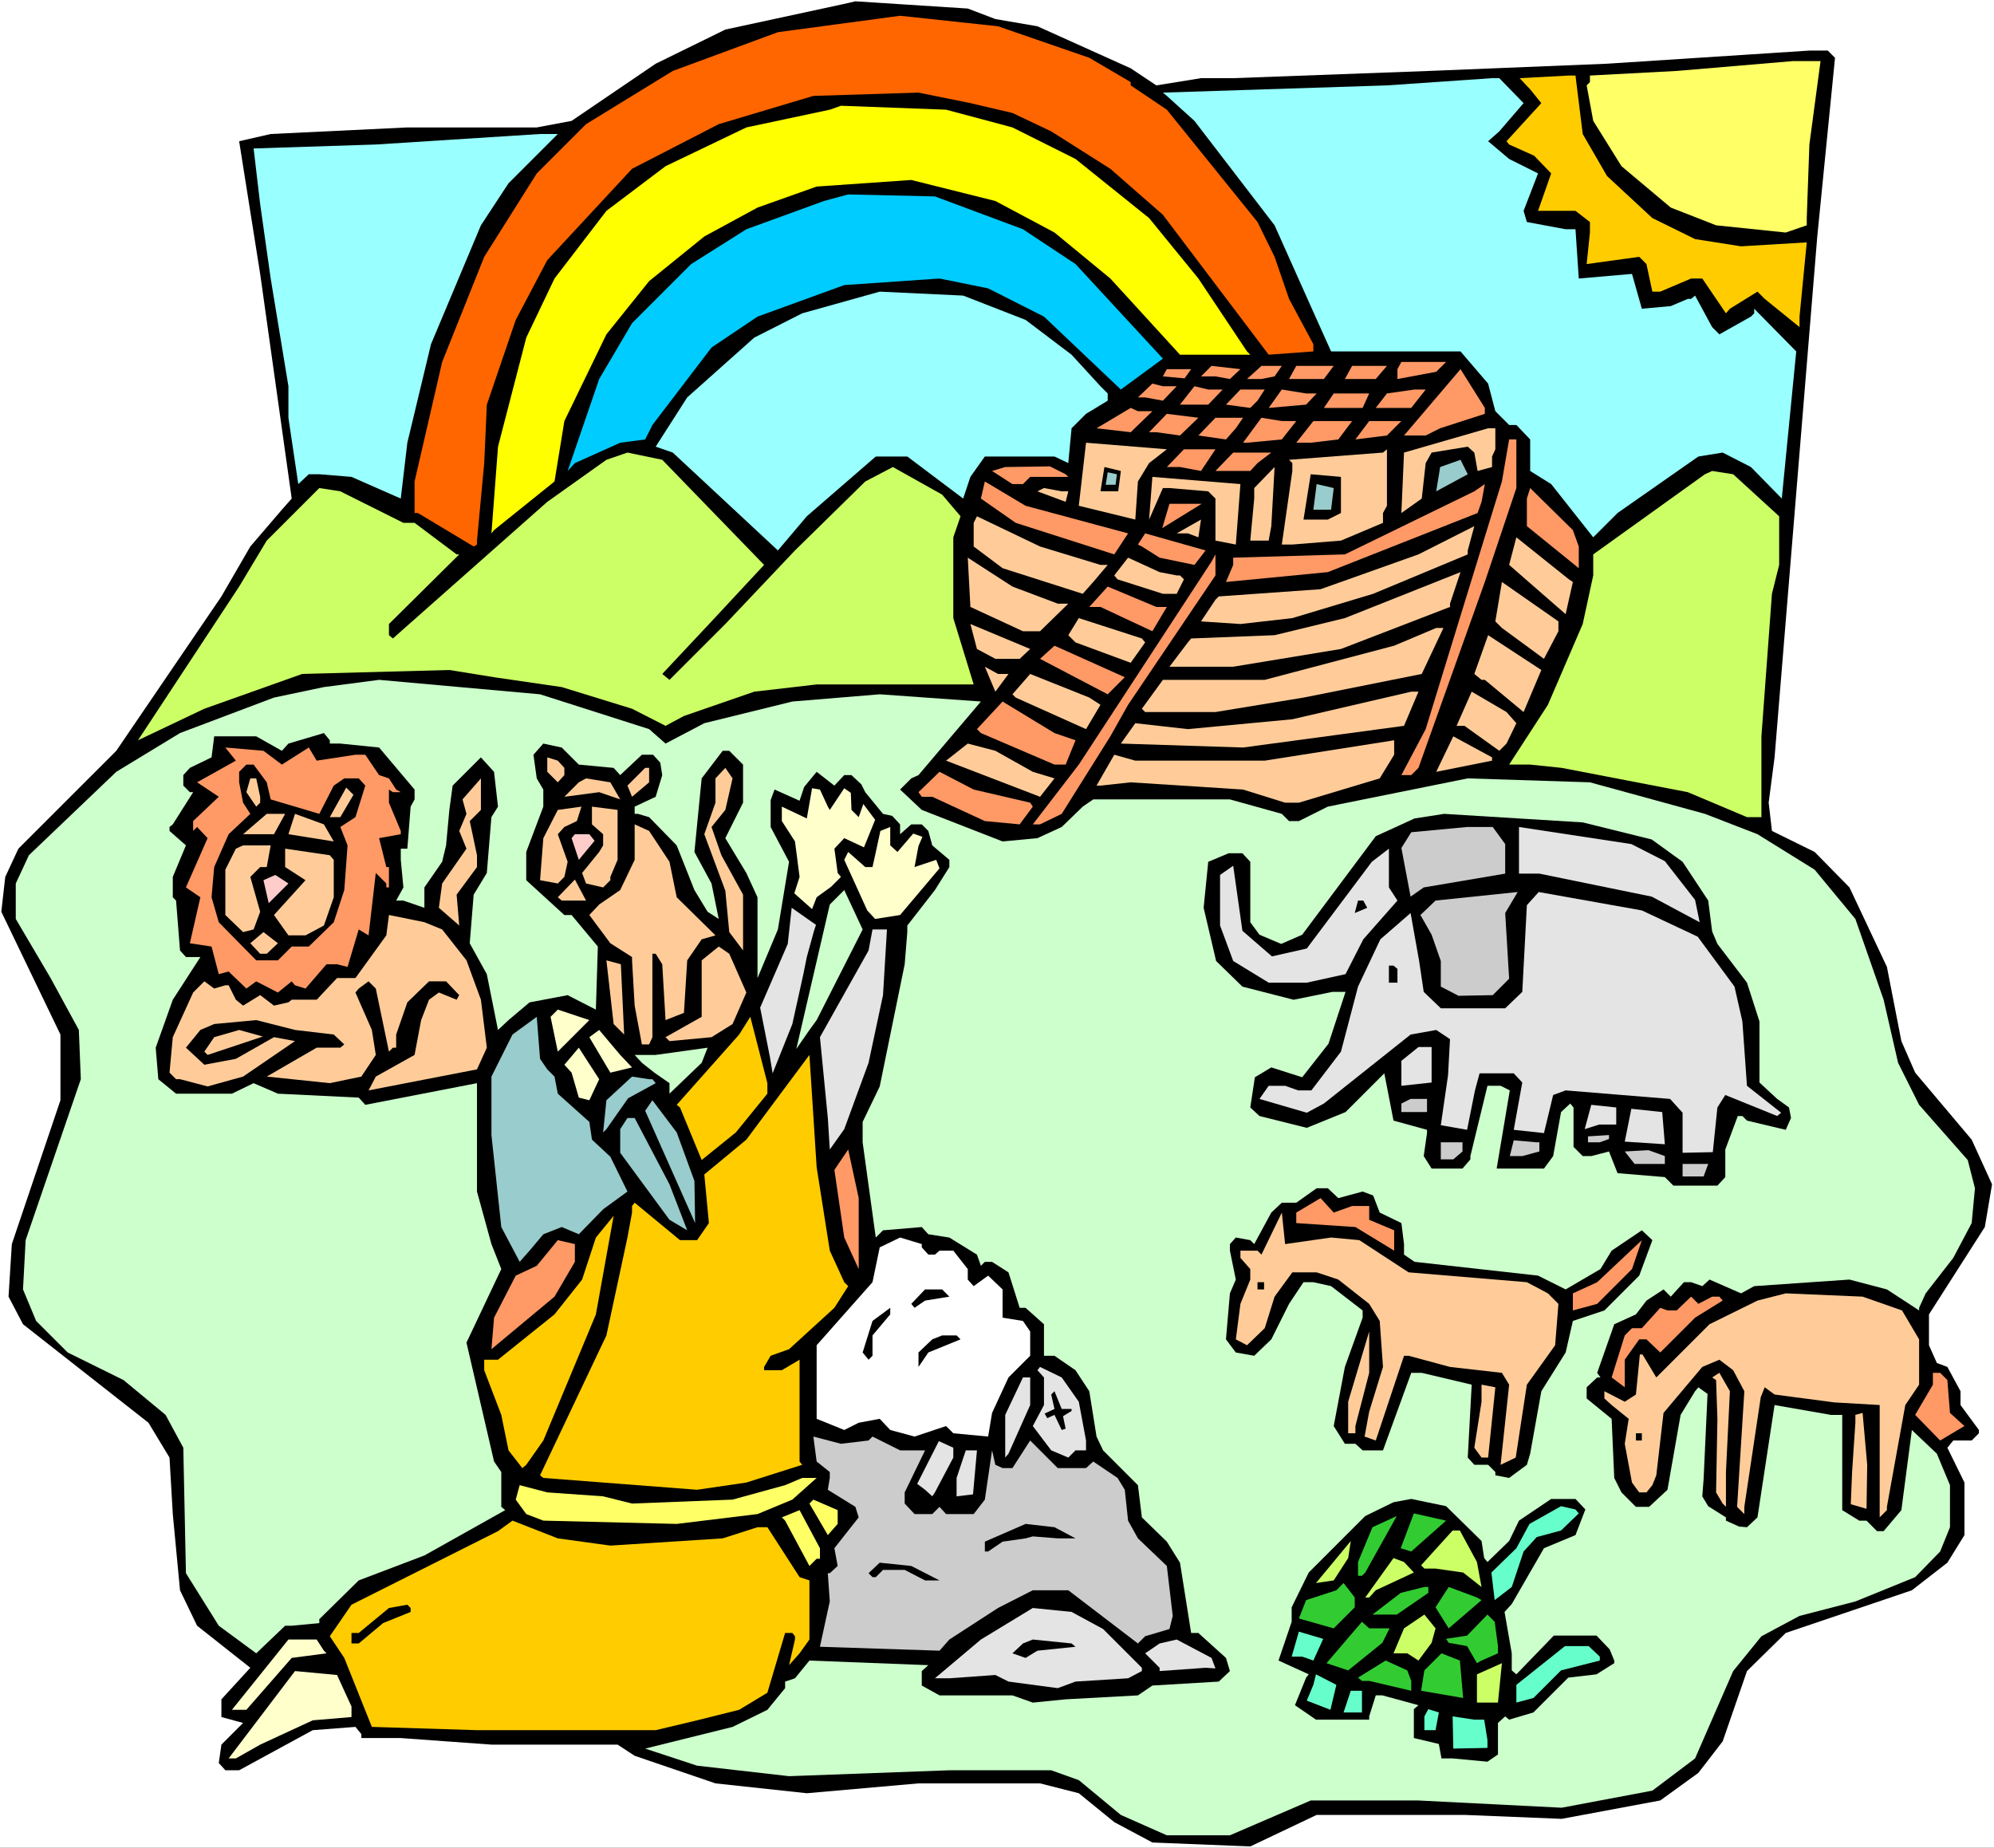
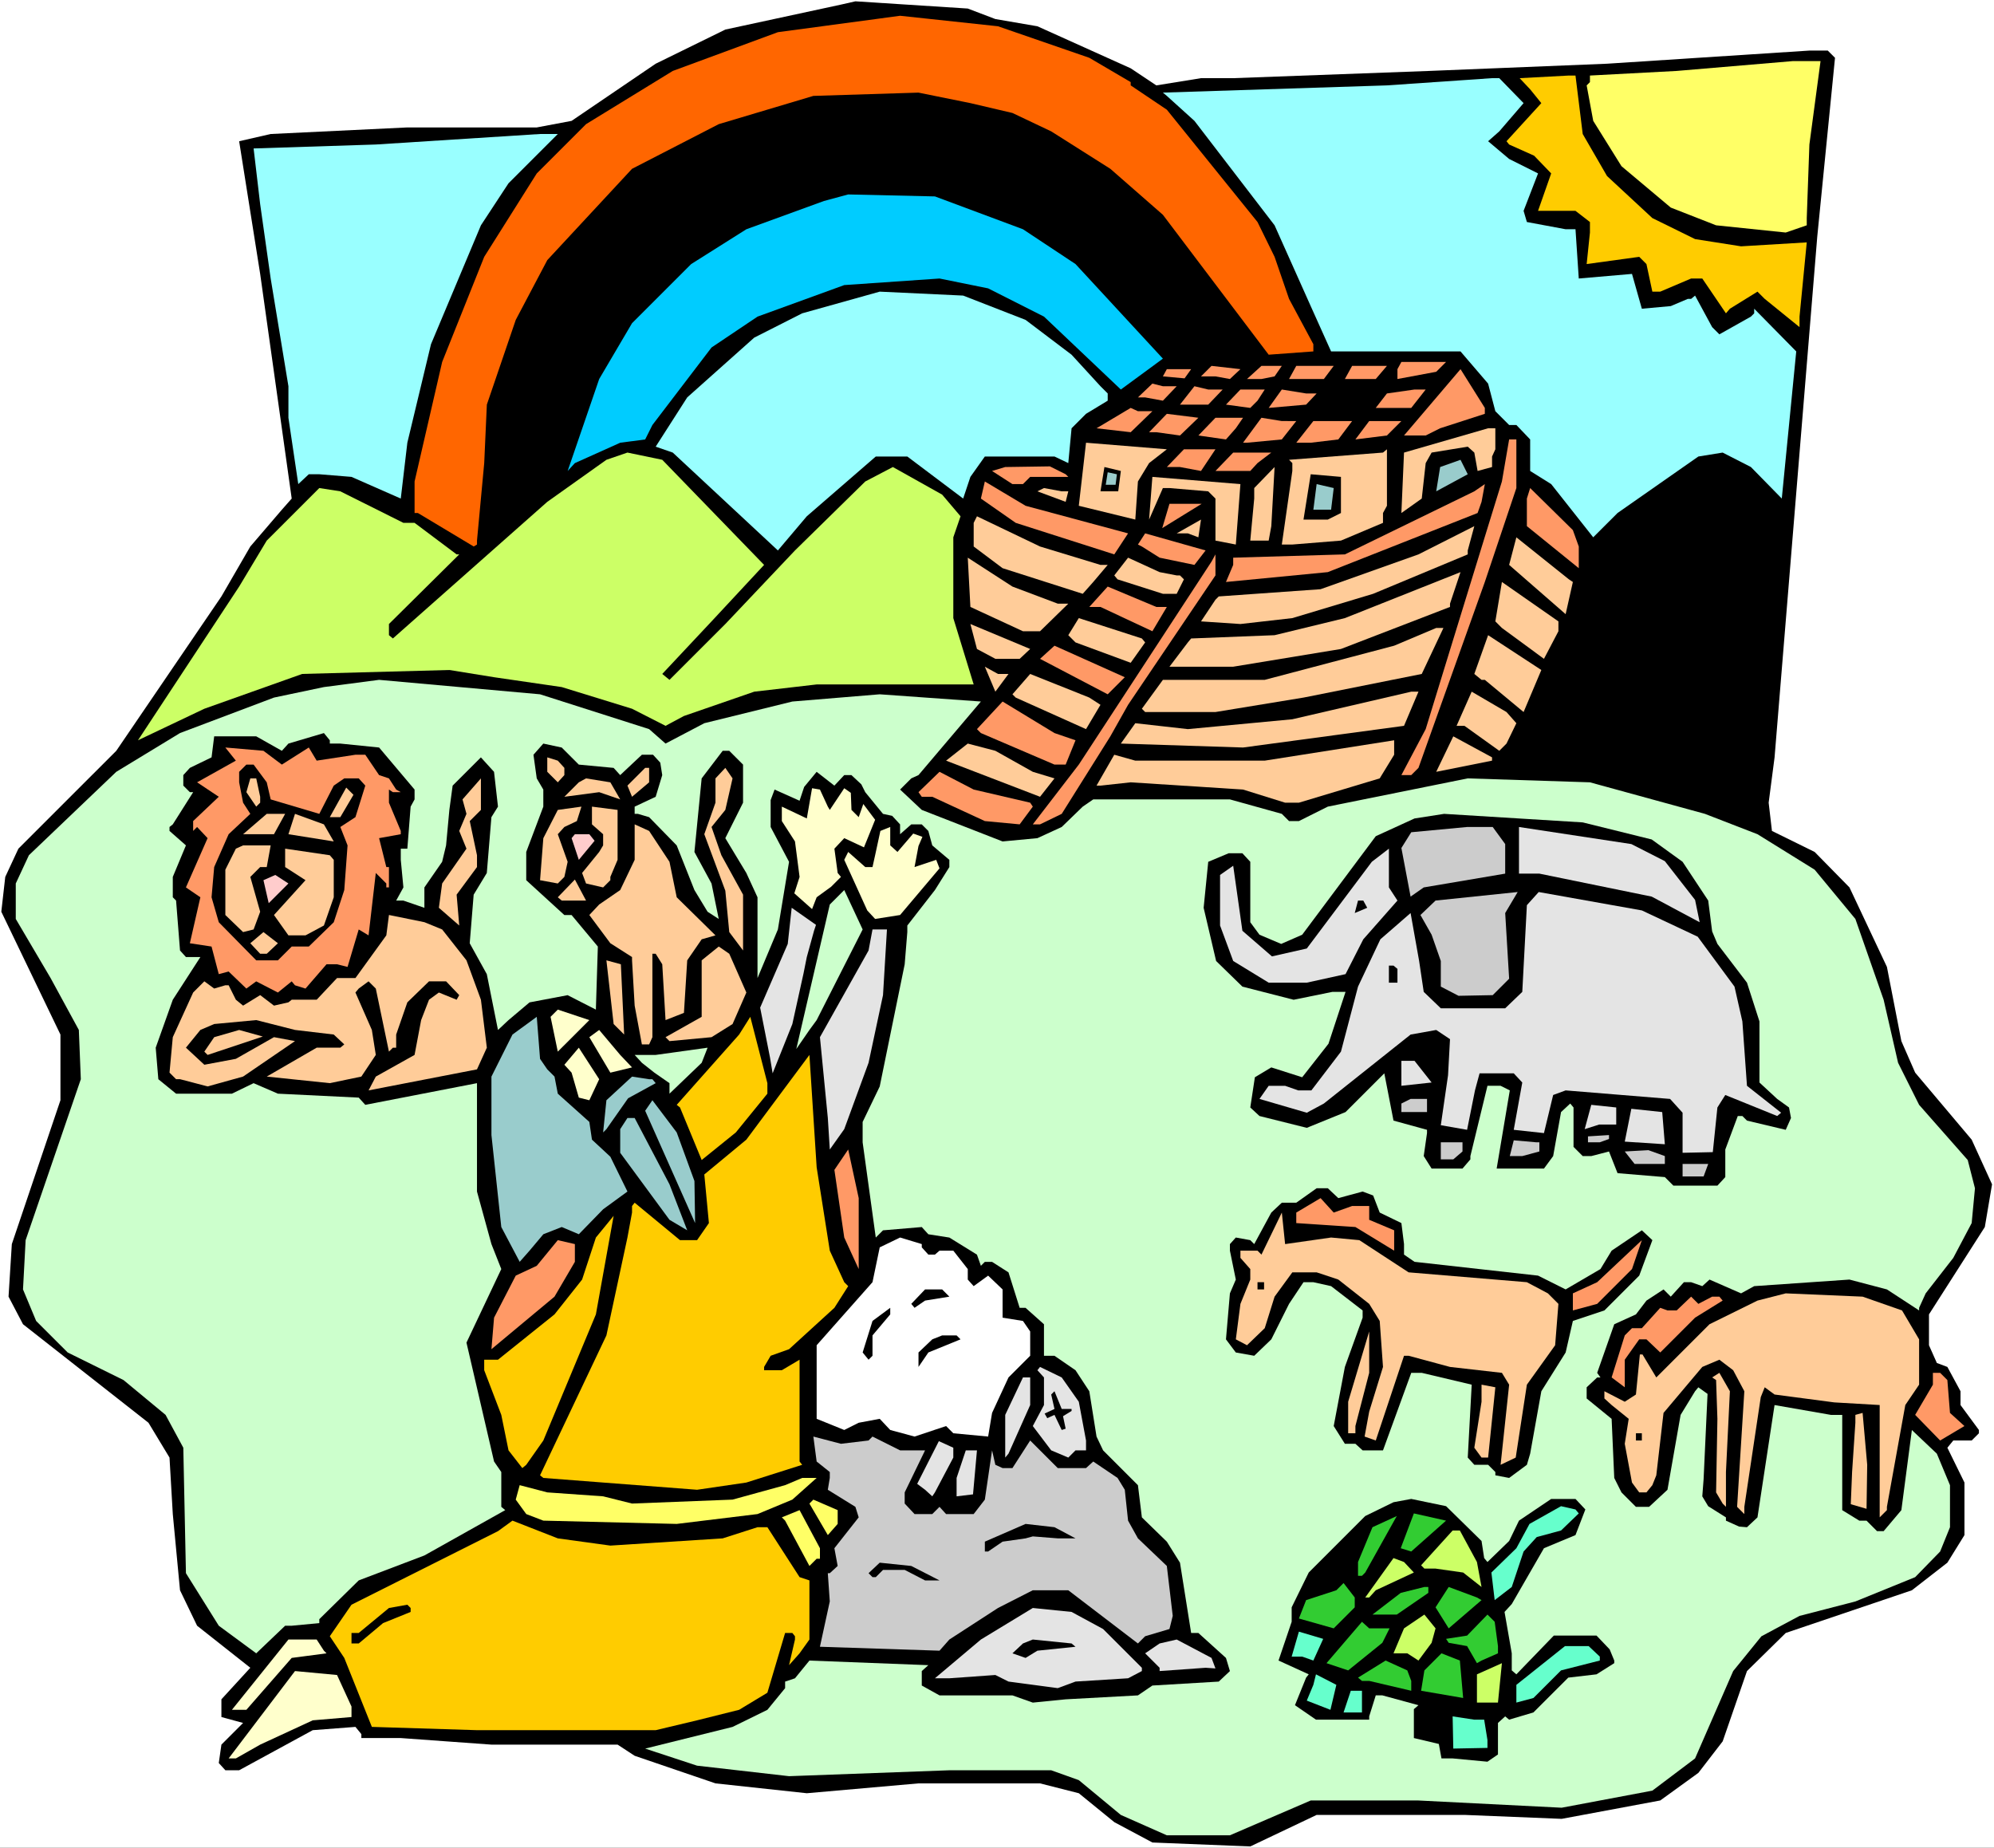
<svg xmlns="http://www.w3.org/2000/svg" xmlns:ns1="http://sodipodi.sourceforge.net/DTD/sodipodi-0.dtd" xmlns:ns2="http://www.inkscape.org/namespaces/inkscape" version="1.0" width="129.766mm" height="120.251mm" id="svg192" ns1:docname="Noah's Ark 15.wmf">
  <rect width="100%" height="100%" fill="#333333" stroke="none" />
  <ns1:namedview id="namedview192" pagecolor="#ffffff" bordercolor="#000000" borderopacity="0.25" ns2:showpageshadow="2" ns2:pageopacity="0.0" ns2:pagecheckerboard="0" ns2:deskcolor="#d1d1d1" ns2:document-units="mm" />
  <defs id="defs1">
    <pattern id="WMFhbasepattern" patternUnits="userSpaceOnUse" width="6" height="6" x="0" y="0" />
  </defs>
  <path style="fill:#ffffff;fill-opacity:1;fill-rule:evenodd;stroke:none" d="M 0,454.492 H 490.455 V 0 H 0 Z" id="path1" />
  <path style="fill:#000000;fill-opacity:1;fill-rule:evenodd;stroke:none" d="m 244.824,4.685 10.342,1.777 22.947,10.34 6.302,4.201 10.989,-1.777 h 7.918 l 48.157,-1.777 43.794,-1.777 49.773,-3.231 h 4.525 l 1.778,1.777 -4.363,43.947 -10.504,128.124 -1.454,11.148 0.808,6.947 10.504,5.17 8.565,8.725 9.211,19.55 3.555,18.257 3.394,7.755 13.898,16.48 5.01,10.987 -1.778,10.502 -13.736,21.489 v 7.594 l 1.939,4.362 2.586,0.969 3.232,5.978 v 3.393 l 4.525,6.14 v 0.808 l -1.778,1.777 h -4.525 l -1.454,1.777 4.202,8.563 v 12.925 l -4.202,6.786 -8.726,6.786 -31.027,10.502 -9.534,9.371 -5.979,17.288 -5.979,7.755 -9.373,6.786 -24.24,4.524 -23.917,-0.969 h -36.36 l -16.322,7.755 -24.078,-0.969 -9.373,-5.009 -8.726,-7.109 -9.534,-2.424 h -29.896 l -27.472,2.424 -22.462,-2.424 -19.877,-6.786 -4.202,-2.747 H 120.877 L 98.576,427.51 H 88.88 v -0.969 l -1.454,-1.777 -10.504,0.808 -18.099,9.856 h -3.394 l -1.616,-1.777 0.646,-4.524 5.333,-5.332 -5.333,-1.454 v -4.362 L 61.57,410.222 48.48,399.882 44.278,391.157 42.501,372.415 41.693,358.52 36.522,349.957 5.656,325.722 2.101,318.936 2.909,306.011 14.867,270.627 v -16.157 l -14.544,-30.213 0.97,-8.563 3.232,-6.947 24.078,-24.074 25.856,-37.969 7.11,-12.279 7.757,-9.048 2.424,-2.747 -7.757,-55.256 -5.171,-32.637 7.757,-1.777 33.613,-1.616 h 31.835 l 8.565,-1.616 20.685,-14.056 17.13,-8.402 28.442,-6.14 3.555,-0.808 27.634,1.777 z" id="path2" />
  <path style="fill:#ff6600;fill-opacity:1;fill-rule:evenodd;stroke:none" d="m 267.933,14.218 10.181,5.978 v 0.808 l 8.888,5.978 22.301,27.628 4.202,8.563 3.555,10.34 5.979,11.148 v 1.777 l -10.989,0.808 -26.018,-34.414 -12.928,-11.31 -14.544,-9.209 -9.534,-4.524 -10.342,-2.424 -12.766,-2.585 -25.856,0.808 -23.27,6.947 -21.331,10.987 -20.846,22.458 -7.757,14.703 -7.11,20.842 -0.646,14.38 -1.778,19.065 v 0.969 l -0.808,0.485 -13.736,-8.24 h -0.808 v -7.755 l 6.787,-29.405 10.342,-25.851 12.928,-20.519 12.12,-12.118 21.331,-13.087 25.856,-9.533 24.078,-3.231 5.979,-0.808 24.078,2.585 z" id="path3" />
  <path style="fill:#ffff66;fill-opacity:1;fill-rule:evenodd;stroke:none" d="m 445.046,35.545 -0.646,18.096 v 1.777 l -5.171,1.777 -17.13,-1.777 -11.15,-4.362 -12.12,-10.179 -6.949,-11.148 -1.616,-8.725 0.808,-0.808 v -1.616 l 21.331,-1.131 28.603,-2.424 h 6.787 z" id="path4" />
  <path style="fill:#ffcc00;fill-opacity:1;fill-rule:evenodd;stroke:none" d="m 389.294,32.96 5.979,10.34 11.15,10.34 10.504,5.17 11.312,1.777 16.16,-0.969 -1.778,18.257 v 2.585 l -8.565,-6.947 -1.778,-1.777 -6.787,4.201 -0.97,1.131 -5.818,-8.563 h -2.747 l -7.595,3.231 h -1.939 l -1.454,-6.786 -1.778,-1.777 -12.928,1.777 0.808,-7.755 v -2.585 l -3.555,-2.747 h -9.211 l 3.232,-9.209 -4.202,-4.362 -6.141,-2.747 -0.646,-0.808 8.565,-9.371 -2.747,-3.393 -2.586,-2.747 12.12,-0.646 h 1.616 z" id="path5" />
  <path style="fill:#99ffff;fill-opacity:1;fill-rule:evenodd;stroke:none" d="m 374.75,25.366 -5.979,6.947 -2.747,2.424 5.171,4.362 7.11,3.555 -3.555,9.209 0.808,2.747 9.534,1.777 h 2.424 l 0.808,12.118 13.09,-1.131 2.424,8.563 7.11,-0.646 4.202,-1.777 h 0.808 l 0.97,-0.808 4.202,7.755 1.778,1.777 7.757,-4.362 0.808,-0.808 v -1.131 l 10.342,10.502 -3.555,36.191 -7.595,-7.755 -6.949,-3.555 -5.979,0.969 -19.877,13.895 -5.979,5.978 -10.342,-13.087 -5.171,-3.231 v -7.755 l -3.394,-3.555 h -1.778 l -3.394,-3.393 -1.778,-6.786 -6.787,-7.917 h -31.835 l -5.01,-11.148 -8.888,-19.873 -19.715,-25.689 -6.787,-6.14 -0.97,-0.808 55.106,-1.777 25.856,-1.777 h 1.778 z" id="path6" />
-   <path style="fill:#ffff00;fill-opacity:1;fill-rule:evenodd;stroke:none" d="m 249.025,31.344 15.514,7.755 18.099,14.541 12.12,14.864 11.958,17.934 0.808,0.808 H 290.233 L 273.104,68.505 259.368,57.195 244.824,49.44 224.139,44.27 l -23.27,1.616 -14.544,5.17 -13.09,7.109 -13.574,10.987 -10.504,13.087 -10.342,21.327 -2.424,14.864 -14.867,11.956 -0.646,0.808 1.616,-21.327 6.949,-26.82 6.949,-14.541 12.766,-16.642 14.544,-10.987 19.877,-9.533 20.523,-4.362 2.747,-0.969 25.856,0.969 z" id="path7" />
  <path style="fill:#99ffff;fill-opacity:1;fill-rule:evenodd;stroke:none" d="m 125.078,45.078 -6.787,10.34 -12.282,29.244 -5.818,24.235 -1.616,13.733 -12.12,-5.332 -7.918,-0.646 H 75.952 L 73.366,119.076 70.942,102.757 V 95.002 L 66.579,68.505 63.994,50.248 62.378,36.514 92.435,35.545 132.835,32.96 h 4.363 z" id="path8" />
  <path style="fill:#00ccff;fill-opacity:1;fill-rule:evenodd;stroke:none" d="m 251.611,56.387 12.928,8.563 21.493,23.266 -10.342,7.594 -18.907,-17.934 -13.736,-6.947 -11.958,-2.424 -23.432,1.616 -21.331,7.755 -11.312,7.594 -14.544,19.065 -1.778,3.555 -6.141,0.808 -11.15,5.009 -1.778,1.939 7.757,-22.62 8.08,-13.733 14.544,-14.541 13.574,-8.563 19.069,-6.947 5.979,-1.616 21.331,0.485 z" id="path9" />
  <path style="fill:#99ffff;fill-opacity:1;fill-rule:evenodd;stroke:none" d="m 252.257,78.684 11.312,8.563 7.11,7.755 1.778,1.777 v 1.777 l -5.333,3.231 -3.555,3.554 -0.808,8.563 -3.394,-1.616 h -17.13 l -3.555,5.009 -1.778,5.332 -13.736,-10.34 h -7.757 l -16.968,14.703 -7.11,8.402 -25.856,-24.074 -4.202,-1.454 7.757,-12.118 16.483,-14.703 11.797,-5.978 19.069,-5.332 20.523,0.969 z" id="path10" />
  <path style="fill:#ff9966;fill-opacity:1;fill-rule:evenodd;stroke:none" d="m 353.257,91.448 -9.534,1.777 v -2.424 l 0.97,-1.777 h 10.989 z" id="path11" />
  <path style="fill:#ff9966;fill-opacity:1;fill-rule:evenodd;stroke:none" d="m 302.515,93.225 -3.555,-0.646 h -3.555 l 2.586,-2.585 7.11,0.808 z" id="path12" />
  <path style="fill:#ff9966;fill-opacity:1;fill-rule:evenodd;stroke:none" d="m 313.504,92.579 -3.232,0.646 h -3.555 l 3.555,-3.231 h 5.01 z" id="path13" />
  <path style="fill:#ff9966;fill-opacity:1;fill-rule:evenodd;stroke:none" d="m 325.624,93.225 h -8.565 l 1.778,-3.231 h 9.211 z" id="path14" />
  <path style="fill:#ff9966;fill-opacity:1;fill-rule:evenodd;stroke:none" d="m 338.39,93.225 h -7.595 l 1.778,-3.231 h 8.565 z" id="path15" />
  <path style="fill:#ff9966;fill-opacity:1;fill-rule:evenodd;stroke:none" d="m 291.364,93.063 -5.333,-0.485 0.97,-1.777 h 5.979 z" id="path16" />
  <path style="fill:#ff9966;fill-opacity:1;fill-rule:evenodd;stroke:none" d="m 365.216,101.788 -10.989,3.554 -3.555,1.777 h -5.333 l 13.898,-16.318 5.979,9.533 z" id="path17" />
  <path style="fill:#ff9966;fill-opacity:1;fill-rule:evenodd;stroke:none" d="m 289.425,95.002 -3.394,3.555 -4.363,-0.808 h -1.778 l 3.555,-3.393 2.586,0.646 z" id="path18" />
  <path style="fill:#ff9966;fill-opacity:1;fill-rule:evenodd;stroke:none" d="m 300.737,95.81 -3.555,3.716 h -6.949 l 3.555,-4.524 3.394,0.808 z" id="path19" />
  <path style="fill:#ff9966;fill-opacity:1;fill-rule:evenodd;stroke:none" d="m 309.302,98.557 -1.778,1.777 -5.979,-0.808 3.555,-3.716 h 5.979 z" id="path20" />
  <path style="fill:#ff9966;fill-opacity:1;fill-rule:evenodd;stroke:none" d="m 323.846,96.779 -2.586,2.747 -9.211,0.808 3.232,-4.524 5.979,0.969 z" id="path21" />
  <path style="fill:#ff9966;fill-opacity:1;fill-rule:evenodd;stroke:none" d="m 347.116,100.334 h -8.726 l 2.747,-3.555 6.787,-0.969 h 2.747 z" id="path22" />
-   <path style="fill:#ff9966;fill-opacity:1;fill-rule:evenodd;stroke:none" d="m 335.158,100.334 h -9.534 l 2.424,-3.555 h 8.726 z" id="path23" />
  <path style="fill:#ff9966;fill-opacity:1;fill-rule:evenodd;stroke:none" d="m 283.446,101.142 -5.333,5.17 -8.403,-0.969 8.403,-5.009 1.778,0.808 z" id="path24" />
  <path style="fill:#ff9966;fill-opacity:1;fill-rule:evenodd;stroke:none" d="m 290.233,107.12 -5.818,-0.808 h -1.778 l 4.363,-4.524 7.757,0.969 z" id="path25" />
  <path style="fill:#ff9966;fill-opacity:1;fill-rule:evenodd;stroke:none" d="m 303.969,105.343 -2.424,2.747 -6.787,-0.969 4.202,-4.362 h 6.787 z" id="path26" />
  <path style="fill:#ff9966;fill-opacity:1;fill-rule:evenodd;stroke:none" d="m 318.836,103.565 -3.555,4.524 -8.565,0.808 h -0.97 l 4.525,-6.14 5.01,0.808 z" id="path27" />
  <path style="fill:#ff9966;fill-opacity:1;fill-rule:evenodd;stroke:none" d="m 329.179,108.089 -6.787,0.808 h -3.555 l 4.202,-5.332 h 9.534 z" id="path28" />
  <path style="fill:#ff9966;fill-opacity:1;fill-rule:evenodd;stroke:none" d="m 341.137,107.12 -7.757,0.969 3.394,-4.524 h 7.918 z" id="path29" />
  <path style="fill:#ffcc99;fill-opacity:1;fill-rule:evenodd;stroke:none" d="m 367.801,110.513 -0.808,1.777 v 2.585 l -3.555,0.969 -0.808,-4.524 -1.616,-1.454 -8.888,1.454 -1.454,2.585 -0.97,8.725 -5.01,3.555 0.646,-14.864 20.685,-5.978 h 1.778 z" id="path30" />
  <path style="fill:#ff9966;fill-opacity:1;fill-rule:evenodd;stroke:none" d="m 372.972,120.045 -7.757,23.104 -16.322,45.724 -1.778,1.777 h -2.424 l 5.979,-11.31 5.01,-16.318 10.342,-33.606 3.394,-10.987 1.778,-10.34 h 1.778 z" id="path31" />
  <path style="fill:#ffcc99;fill-opacity:1;fill-rule:evenodd;stroke:none" d="m 282.638,113.906 -2.747,4.524 -0.646,9.371 -13.898,-3.393 1.778,-15.511 19.877,1.616 z" id="path32" />
  <path style="fill:#ff9966;fill-opacity:1;fill-rule:evenodd;stroke:none" d="m 295.404,115.845 -5.171,-0.969 h -3.232 l 4.202,-4.362 h 7.757 z" id="path33" />
  <path style="fill:#ffcc99;fill-opacity:1;fill-rule:evenodd;stroke:none" d="m 340.168,126.185 v 2.424 l -10.342,4.362 -11.958,0.969 h -2.586 l 2.586,-18.096 v -1.939 l -0.808,-0.808 23.109,-1.777 0.97,-0.808 v 13.895 z" id="path34" />
  <path style="fill:#ccff66;fill-opacity:1;fill-rule:evenodd;stroke:none" d="m 187.941,138.949 -12.928,13.895 -12.12,12.925 1.778,1.454 13.736,-13.733 17.13,-18.096 17.291,-16.965 6.787,-3.554 12.12,6.786 4.525,5.332 -1.778,5.17 v 19.873 l 5.01,16.318 h -38.622 l -15.352,1.777 -17.291,5.978 -4.525,2.424 -8.242,-4.201 -17.291,-5.332 -16.645,-2.424 -10.989,-1.777 -36.198,0.969 -24.078,8.563 -16.322,7.755 24.886,-37.807 6.787,-11.31 12.928,-12.925 5.171,0.808 15.514,7.755 h 2.747 l 10.342,7.755 h 0.646 l -17.291,17.126 v 2.747 l 0.97,0.808 37.976,-33.606 14.544,-10.34 5.171,-1.777 8.565,1.777 z" id="path35" />
  <path style="fill:#ff9966;fill-opacity:1;fill-rule:evenodd;stroke:none" d="m 309.302,113.906 -1.778,1.939 h -8.565 l 4.363,-4.524 h 9.373 z" id="path36" />
  <path style="fill:#99cccc;fill-opacity:1;fill-rule:evenodd;stroke:none" d="m 353.257,120.853 0.97,-5.978 5.01,-1.777 1.778,3.554 z" id="path37" />
  <path style="fill:#ff9966;fill-opacity:1;fill-rule:evenodd;stroke:none" d="m 262.115,116.652 0.646,0.646 h -9.373 l -1.778,1.777 h -2.586 l -5.01,-3.231 3.232,-0.969 10.989,-0.162 z" id="path38" />
  <path style="fill:#ffcc99;fill-opacity:1;fill-rule:evenodd;stroke:none" d="m 312.049,132.971 h -4.525 l 0.97,-10.34 v -2.585 l 5.01,-5.17 -0.808,14.541 z" id="path39" />
-   <path style="fill:#ccff66;fill-opacity:1;fill-rule:evenodd;stroke:none" d="m 437.612,126.993 v 11.956 l -1.778,7.109 -2.586,35.06 v 19.873 h -3.555 l -14.544,-6.14 -31.027,-5.978 -7.757,-0.808 h -5.171 l 9.534,-14.703 8.565,-19.873 2.586,-11.956 v -5.17 l 27.472,-19.711 1.778,-0.808 5.171,0.808 z" id="path40" />
  <path style="fill:#000000;fill-opacity:1;fill-rule:evenodd;stroke:none" d="m 329.825,126.185 -3.232,1.616 h -5.979 l 1.778,-11.148 7.434,0.646 z" id="path41" />
  <path style="fill:#ffcc99;fill-opacity:1;fill-rule:evenodd;stroke:none" d="m 303.969,133.94 -5.01,-0.969 v -10.34 l -1.778,-1.777 -9.534,-0.808 h -1.616 l -3.394,7.755 0.808,-10.502 21.654,1.777 z" id="path42" />
  <path style="fill:#ff9966;fill-opacity:1;fill-rule:evenodd;stroke:none" d="m 277.467,131.194 -3.394,5.17 -24.24,-7.755 -8.565,-5.978 0.97,-4.201 10.019,5.978 z" id="path43" />
  <path style="fill:#99cccc;fill-opacity:1;fill-rule:evenodd;stroke:none" d="m 327.401,125.377 h -4.363 l 0.808,-6.301 4.202,0.969 z" id="path44" />
  <path style="fill:#000000;fill-opacity:1;fill-rule:evenodd;stroke:none" d="m 275.043,120.853 h -4.363 l 0.97,-5.978 4.04,0.969 z" id="path45" />
  <path style="fill:#99cccc;fill-opacity:1;fill-rule:evenodd;stroke:none" d="m 274.396,119.237 h -2.424 l 0.485,-3.07 2.262,0.485 z" id="path46" />
  <path style="fill:#ff9966;fill-opacity:1;fill-rule:evenodd;stroke:none" d="m 363.438,126.185 -36.845,14.541 -25.048,2.424 1.778,-4.201 v -1.777 l 27.472,-0.808 31.835,-15.511 2.586,-1.777 -0.808,4.362 z" id="path47" />
  <path style="fill:#ffcc99;fill-opacity:1;fill-rule:evenodd;stroke:none" d="m 262.761,120.853 -0.646,2.585 -6.949,-2.585 1.616,-0.808 4.363,0.808 z" id="path48" />
  <path style="fill:#ff9966;fill-opacity:1;fill-rule:evenodd;stroke:none" d="m 388.324,134.425 v 5.332 l -12.766,-10.34 v -6.786 l 0.808,-2.585 10.504,10.34 z" id="path49" />
  <path style="fill:#ff9966;fill-opacity:1;fill-rule:evenodd;stroke:none" d="m 285.87,129.901 1.778,-5.978 h 7.918 z" id="path50" />
  <path style="fill:#ffcc99;fill-opacity:1;fill-rule:evenodd;stroke:none" d="m 270.68,138.949 h 1.778 l -3.555,4.201 -2.586,2.908 -19.715,-6.301 -7.11,-5.332 v -5.816 l 0.808,-1.616 15.514,7.432 z" id="path51" />
  <path style="fill:#ffcc99;fill-opacity:1;fill-rule:evenodd;stroke:none" d="m 292.172,131.194 h -2.747 l 5.979,-3.393 -0.646,4.362 z" id="path52" />
  <path style="fill:#ffcc99;fill-opacity:1;fill-rule:evenodd;stroke:none" d="m 361.014,136.364 -23.27,9.694 -19.877,5.978 -12.766,1.454 -9.696,-0.646 3.555,-5.332 0.808,-0.808 25.048,-1.777 24.078,-8.563 13.736,-6.947 -1.616,5.978 z" id="path53" />
  <path style="fill:#ff9966;fill-opacity:1;fill-rule:evenodd;stroke:none" d="m 293.788,138.949 -8.565,-1.777 -4.363,-2.747 -0.97,-0.485 1.778,-2.747 14.867,4.201 z" id="path54" />
  <path style="fill:#ffcc99;fill-opacity:1;fill-rule:evenodd;stroke:none" d="m 386.87,143.15 -1.778,7.917 -13.898,-12.118 1.778,-6.786 12.928,10.34 z" id="path55" />
  <path style="fill:#ff9966;fill-opacity:1;fill-rule:evenodd;stroke:none" d="m 277.467,173.363 -4.363,7.755 -11.958,19.065 -5.333,2.585 h -1.778 l 11.312,-14.703 32.643,-49.925 0.97,-1.777 v 5.17 z" id="path56" />
  <path style="fill:#ffcc99;fill-opacity:1;fill-rule:evenodd;stroke:none" d="m 260.176,148.481 h 2.586 l -6.949,6.786 h -4.202 l -12.928,-5.978 -0.646,-12.118 10.989,7.109 z" id="path57" />
  <path style="fill:#ffcc99;fill-opacity:1;fill-rule:evenodd;stroke:none" d="m 289.425,141.534 h 0.808 l 0.97,0.969 -1.778,3.555 h -3.394 l -11.15,-3.555 -0.808,-0.969 3.394,-4.362 7.757,3.554 z" id="path58" />
  <path style="fill:#ffcc99;fill-opacity:1;fill-rule:evenodd;stroke:none" d="m 356.651,149.289 -26.826,10.34 -26.502,4.362 h -15.675 l 4.525,-5.978 0.808,-0.969 20.523,-0.808 17.291,-4.201 28.442,-11.31 -2.586,7.755 z" id="path59" />
  <path style="fill:#ffcc99;fill-opacity:1;fill-rule:evenodd;stroke:none" d="m 383.315,155.267 -3.555,6.786 -10.342,-7.594 -1.616,-1.616 1.616,-9.694 13.898,9.694 z" id="path60" />
  <path style="fill:#ff9966;fill-opacity:1;fill-rule:evenodd;stroke:none" d="m 287.001,149.289 -3.555,5.978 -12.766,-5.978 h -2.747 l 4.525,-5.009 11.958,5.009 z" id="path61" />
  <path style="fill:#ffcc99;fill-opacity:1;fill-rule:evenodd;stroke:none" d="m 281.668,158.014 -3.555,5.009 -13.574,-5.009 -1.778,-1.777 2.586,-4.201 15.514,5.009 z" id="path62" />
  <path style="fill:#ffcc99;fill-opacity:1;fill-rule:evenodd;stroke:none" d="m 250.803,162.053 h -5.979 l -4.525,-2.424 -1.616,-6.14 14.706,6.14 z" id="path63" />
  <path style="fill:#ffcc99;fill-opacity:1;fill-rule:evenodd;stroke:none" d="m 349.702,165.769 -29.088,5.816 -21.654,3.554 h -17.291 l -0.808,-0.808 5.171,-7.109 h 25.048 l 31.835,-8.402 10.342,-4.362 h 1.778 z" id="path64" />
  <path style="fill:#ffcc99;fill-opacity:1;fill-rule:evenodd;stroke:none" d="m 374.75,175.14 -9.534,-7.917 h -0.808 l -1.778,-1.454 3.394,-9.533 13.09,8.563 z" id="path65" />
  <path style="fill:#ff9966;fill-opacity:1;fill-rule:evenodd;stroke:none" d="m 272.457,170.778 -16.645,-8.725 3.555,-3.231 17.291,7.755 z" id="path66" />
  <path style="fill:#ffcc99;fill-opacity:1;fill-rule:evenodd;stroke:none" d="m 248.056,165.769 -3.232,4.362 -2.586,-6.14 3.232,1.777 z" id="path67" />
  <path style="fill:#ffcc99;fill-opacity:1;fill-rule:evenodd;stroke:none" d="m 270.68,173.363 -3.555,5.978 -17.291,-7.755 -0.808,-0.808 4.363,-5.009 14.544,5.816 z" id="path68" />
  <path style="fill:#ccffcc;fill-opacity:1;fill-rule:evenodd;stroke:none" d="m 159.661,179.341 4.04,3.554 9.534,-5.009 21.654,-5.332 21.493,-1.777 24.886,1.777 -15.352,18.096 -1.778,0.808 -2.747,2.747 5.333,5.009 19.877,7.755 8.565,-0.808 5.979,-2.747 5.171,-5.009 2.586,-1.777 h 33.613 l 12.766,3.554 1.778,1.777 h 2.424 l 7.11,-3.554 34.421,-6.947 30.058,0.969 28.28,7.755 12.928,5.009 14.059,8.725 10.019,12.118 6.949,19.873 3.555,15.511 5.171,10.34 11.958,13.572 1.778,6.947 -0.808,8.563 -4.525,8.563 -6.787,8.725 -1.616,3.555 v 0.646 l -7.918,-5.17 -9.211,-2.424 -23.432,1.616 -3.232,1.777 -7.757,-3.393 -1.778,1.616 -2.747,-0.969 h -1.778 l -3.232,3.554 -1.778,-1.777 -4.202,2.747 -2.586,3.393 -5.333,2.424 -4.202,11.956 0.808,1.131 h -0.808 l -2.586,2.424 v 2.747 l 6.141,5.009 0.646,14.541 1.778,3.554 3.555,3.555 h 3.232 l 4.525,-4.201 3.232,-18.419 3.555,-5.816 0.808,-0.969 2.262,1.616 -0.97,21.004 -0.323,4.201 1.454,2.424 4.363,2.747 v 0.808 l 3.232,1.454 1.939,0.162 2.586,-2.424 4.202,-27.628 13.898,2.424 h 2.747 v 23.427 l 4.202,2.585 h 1.778 l 2.586,2.585 h 1.616 l 4.363,-5.17 2.586,-19.711 6.141,5.816 3.232,7.755 v 10.34 l -2.424,5.978 -6.141,6.301 -14.706,5.978 -13.736,3.554 -9.373,5.009 -6.949,8.563 -9.373,21.489 -10.504,7.917 -22.301,4.201 -35.229,-1.777 h -26.502 l -19.877,8.563 h -15.514 l -11.312,-5.009 -10.342,-8.563 -6.787,-2.424 h -25.048 l -39.43,1.454 -22.624,-2.585 -12.766,-4.201 21.493,-5.332 8.565,-4.201 4.363,-5.332 v -1.616 l 2.424,-0.808 3.555,-4.362 29.25,1.131 -1.616,1.454 v 3.554 l 4.363,2.424 h 17.938 l 5.01,1.777 8.08,-0.808 17.776,-0.969 3.555,-2.424 16.322,-0.969 2.747,-2.585 -0.97,-3.231 -6.787,-6.14 h -1.778 l -2.747,-17.288 -3.232,-5.17 -6.141,-5.978 -0.97,-7.917 -8.565,-8.563 -1.616,-3.393 -1.778,-11.148 -3.394,-5.17 -5.171,-3.554 h -2.586 v -7.755 l -4.525,-4.039 h -1.454 l -2.747,-8.725 -4.04,-2.585 h -1.778 l -0.97,0.969 -0.97,-2.747 -6.787,-4.201 -5.171,-0.808 -1.616,-1.777 -9.534,0.808 -1.778,1.777 -3.232,-23.427 v -5.009 l 4.202,-8.725 6.141,-30.052 0.646,-7.917 v -1.616 l 6.787,-8.725 3.555,-5.655 v -1.777 l -4.202,-3.554 -0.97,-3.555 -1.616,-1.616 h -2.586 l -2.747,2.424 v -2.424 l -1.939,-2.1 -2.262,-0.485 -4.363,-5.332 -0.97,-1.939 -2.424,-2.262 h -1.778 l -2.424,2.585 -4.363,-3.393 -3.07,3.716 -1.131,3.393 -6.141,-2.747 -0.97,2.585 v 6.624 l 4.525,8.563 -2.747,16.642 -5.01,11.956 v -19.873 l -2.747,-5.978 -5.171,-8.563 4.363,-8.725 v -9.371 l -3.394,-3.393 h -1.616 l -5.171,6.786 -1.778,18.096 4.202,7.755 1.778,8.725 -2.747,-1.777 -3.232,-5.332 -4.363,-10.987 -6.787,-6.947 -2.747,-0.808 h -0.808 v -1.777 l 5.171,-2.424 1.616,-5.332 -0.485,-3.07 -1.778,-1.939 h -2.747 l -5.333,5.009 -1.616,-1.777 -8.565,-0.808 -4.202,-4.201 -4.525,-0.969 -2.424,2.747 0.808,5.816 1.616,2.747 v 4.201 l -4.202,11.148 v 6.947 l 9.373,8.563 h 1.778 l 6.464,7.755 -0.485,15.511 -6.949,-3.554 -9.373,1.777 -5.171,4.362 -2.586,2.424 -2.747,-13.733 -4.202,-7.594 0.97,-11.956 3.232,-5.332 1.131,-13.733 1.616,-2.585 -0.97,-8.563 -3.232,-3.554 -6.949,6.947 -0.808,5.978 -0.808,8.725 -0.97,4.039 -4.363,6.301 v 5.009 l -5.171,-1.777 H 97.445 l 1.778,-3.231 -0.646,-6.786 v -2.747 h 1.616 l 0.808,-10.34 0.97,-1.777 v -2.424 l -8.726,-10.34 -9.534,-0.969 h -2.586 v -0.808 l -1.454,-1.777 -8.726,2.585 -1.616,1.777 -6.302,-3.555 H 52.682 l -0.646,5.17 -5.333,2.585 -1.616,1.777 v 2.585 l 1.616,1.616 h 0.808 l -5.01,7.917 -0.808,0.646 v 0.969 l 4.04,3.555 -3.232,7.755 v 5.009 l 0.808,0.808 0.97,12.279 1.454,1.616 h 3.555 l -6.787,10.502 -4.202,11.794 0.646,7.755 4.363,3.555 h 13.736 l 5.333,-2.585 5.979,2.585 19.877,0.969 1.616,1.777 27.472,-5.332 v 26.659 l 3.555,12.925 2.424,6.14 -8.565,18.096 6.787,29.244 1.778,2.585 v 8.563 l 0.97,0.808 -19.877,11.148 -16.16,6.14 -9.696,9.533 v 0.969 l -6.787,0.646 h -1.616 l -7.11,6.786 -9.211,-6.786 -8.08,-12.925 -0.646,-30.86 -4.363,-8.078 -10.342,-8.563 -13.736,-6.786 -7.757,-7.755 -3.232,-7.755 0.646,-12.118 13.574,-39.584 -0.485,-12.118 -6.949,-12.764 -8.565,-14.541 v -8.725 l 3.232,-6.947 21.493,-20.519 15.675,-9.533 23.109,-8.725 12.282,-2.585 13.574,-1.777 39.592,3.554 z" id="path69" />
  <path style="fill:#ffcc99;fill-opacity:1;fill-rule:evenodd;stroke:none" d="m 345.339,178.533 -39.592,5.332 -30.058,-0.969 3.555,-5.009 12.928,1.454 25.694,-2.424 29.25,-6.786 h 1.778 z" id="path70" />
  <path style="fill:#ffcc99;fill-opacity:1;fill-rule:evenodd;stroke:none" d="m 372.972,177.887 -2.424,5.009 -1.778,1.777 -8.565,-6.14 h -1.939 l 3.717,-8.402 8.565,5.009 z" id="path71" />
  <path style="fill:#ff9966;fill-opacity:1;fill-rule:evenodd;stroke:none" d="m 264.539,182.088 -2.424,5.978 h -2.747 l -18.099,-7.755 -0.97,-0.969 6.302,-6.786 12.766,7.755 z" id="path72" />
  <path style="fill:#ffcc99;fill-opacity:1;fill-rule:evenodd;stroke:none" d="m 366.993,187.096 -13.736,2.747 4.202,-8.725 9.534,5.17 z" id="path73" />
  <path style="fill:#ffcc99;fill-opacity:1;fill-rule:evenodd;stroke:none" d="m 339.36,191.459 -19.877,5.978 h -3.394 l -10.342,-3.231 -27.634,-1.777 -7.434,0.808 h -0.97 l 4.363,-7.594 5.171,1.454 h 31.835 l 31.835,-5.009 v 3.555 z" id="path74" />
  <path style="fill:#ffcc99;fill-opacity:1;fill-rule:evenodd;stroke:none" d="m 254.035,189.843 5.333,1.616 -3.555,4.524 -23.109,-8.886 5.333,-4.201 6.787,1.777 z" id="path75" />
  <path style="fill:#ff9966;fill-opacity:1;fill-rule:evenodd;stroke:none" d="m 69.326,188.066 6.626,-4.201 1.939,3.231 9.534,-1.454 h 2.424 l 3.394,5.009 2.424,0.808 1.778,2.747 1.131,0.646 h -1.939 l -0.97,-0.646 v 3.231 l 2.909,6.947 v 0.808 l -5.333,0.969 1.778,7.109 h 0.646 v 5.009 h -0.646 v -0.969 l -2.586,-2.585 -1.778,15.349 -2.424,-1.454 -2.747,9.209 -2.586,-0.646 h -2.586 l -5.171,5.978 -2.586,-0.808 -0.808,-0.969 -3.394,2.747 -5.333,-2.747 -2.424,1.777 -4.363,-4.201 -2.424,0.646 -1.778,-6.786 -5.333,-0.808 2.586,-11.31 -3.555,-2.424 5.333,-12.118 -2.586,-2.747 -0.97,0.969 v -2.424 l 6.302,-5.978 -5.333,-3.554 9.534,-5.332 -2.586,-3.231 9.373,0.808 z" id="path76" />
  <path style="fill:#ffcc99;fill-opacity:1;fill-rule:evenodd;stroke:none" d="m 138.814,188.873 v 1.777 l -1.616,1.777 -2.586,-2.585 v -3.554 l 2.586,0.808 z" id="path77" />
  <path style="fill:#000000;fill-opacity:1;fill-rule:evenodd;stroke:none" d="m 65.61,192.428 0.97,4.201 11.958,3.554 3.555,-6.947 2.586,-1.777 H 88.234 l 1.616,1.777 -2.424,7.755 -3.717,2.424 1.778,4.524 -0.808,10.987 -2.586,7.917 -6.141,5.978 h -4.202 l -3.394,3.393 h -5.333 l -9.211,-9.371 -1.778,-6.14 0.646,-7.432 3.555,-8.078 5.333,-5.009 -1.778,-2.747 -0.97,-5.009 v -2.585 l 1.778,-1.777 h 1.778 z" id="path78" />
  <path style="fill:#ffcc99;fill-opacity:1;fill-rule:evenodd;stroke:none" d="m 159.661,192.428 -4.202,3.554 -1.131,-2.747 4.363,-4.362 h 0.97 z" id="path79" />
  <path style="fill:#ffcc99;fill-opacity:1;fill-rule:evenodd;stroke:none" d="m 178.406,199.214 -3.394,4.201 2.424,6.947 5.333,9.694 v 13.733 l -3.394,-4.524 -0.97,-10.179 -5.171,-13.895 2.747,-7.755 v -5.978 l 2.424,-2.585 1.778,2.585 z" id="path80" />
  <path style="fill:#ff9966;fill-opacity:1;fill-rule:evenodd;stroke:none" d="m 253.389,197.437 0.646,0.969 -3.232,4.362 -8.565,-0.808 -12.928,-5.978 h -2.586 l -0.808,-1.131 5.171,-5.009 8.403,4.362 z" id="path81" />
  <path style="fill:#ffcc99;fill-opacity:1;fill-rule:evenodd;stroke:none" d="m 63.994,195.982 v 1.454 l -0.97,0.969 -2.424,-3.554 0.97,-3.393 h 1.454 z" id="path82" />
  <path style="fill:#ffcc99;fill-opacity:1;fill-rule:evenodd;stroke:none" d="m 115.544,201.96 1.778,8.402 v 2.908 l -5.01,6.786 0.646,7.594 -5.01,-4.362 0.808,-5.978 5.979,-8.563 -1.778,-4.362 1.778,-4.201 -0.97,-3.554 4.525,-5.17 v 7.755 z" id="path83" />
  <path style="fill:#ffcc99;fill-opacity:1;fill-rule:evenodd;stroke:none" d="m 152.55,196.629 -5.171,-1.777 -8.565,1.131 3.555,-3.554 1.778,-0.969 5.979,0.969 z" id="path84" />
  <path style="fill:#ffcc99;fill-opacity:1;fill-rule:evenodd;stroke:none" d="m 83.709,200.991 h -2.586 l 4.04,-7.271 1.778,1.777 z" id="path85" />
  <path style="fill:#ffffcc;fill-opacity:1;fill-rule:evenodd;stroke:none" d="m 204.101,199.214 3.555,-5.332 1.616,1.131 0.162,4.201 1.778,1.777 1.131,-3.231 2.909,3.878 -2.747,6.786 -4.848,-2.262 -2.424,2.585 0.808,5.978 0.808,0.969 -2.424,2.424 -3.555,2.585 -1.131,2.908 -4.363,-3.878 1.293,-4.039 -1.131,-8.725 -3.232,-5.009 v -3.554 l 6.141,2.908 1.293,-7.432 1.939,0.323 1.939,4.201 z" id="path86" />
  <path style="fill:#ffcc99;fill-opacity:1;fill-rule:evenodd;stroke:none" d="m 138.814,203.415 -1.616,1.777 2.424,6.786 -0.808,3.716 -1.616,1.616 -4.363,-0.808 0.808,-10.34 3.555,-6.947 5.818,-0.808 -1.131,3.554 z" id="path87" />
  <path style="fill:#ffcc99;fill-opacity:1;fill-rule:evenodd;stroke:none" d="m 151.904,211.493 -1.778,4.201 v 0.808 l -1.778,1.777 -4.202,-0.969 -0.97,-2.585 4.202,-5.17 0.97,-1.616 v -2.747 l -2.747,-2.424 v -4.362 l 6.302,0.808 z" id="path88" />
  <path style="fill:#ffcc99;fill-opacity:1;fill-rule:evenodd;stroke:none" d="m 67.387,205.192 h -7.595 l 5.818,-5.009 h 4.525 z" id="path89" />
  <path style="fill:#ffcc99;fill-opacity:1;fill-rule:evenodd;stroke:none" d="m 82.093,206.969 -11.15,-1.777 1.616,-5.009 7.11,2.585 z" id="path90" />
  <path style="fill:#ffcc99;fill-opacity:1;fill-rule:evenodd;stroke:none" d="m 164.67,211.978 1.778,8.725 9.534,9.371 -3.394,0.969 -3.555,5.17 -0.808,12.925 -4.525,1.777 -0.808,-13.733 -1.616,-2.585 h -0.808 v 20.519 l -0.808,1.777 h -1.778 l -1.778,-9.533 -0.646,-11.148 v -0.808 l -5.333,-3.393 -5.171,-6.947 2.424,-2.585 5.171,-3.554 3.555,-7.432 v -8.725 l 3.555,1.616 z" id="path91" />
  <path style="fill:#ffffcc;fill-opacity:1;fill-rule:evenodd;stroke:none" d="m 220.745,209.554 3.878,-4.524 2.262,0.808 -0.97,2.262 -0.97,5.17 5.333,-1.777 0.808,2.1 -9.696,11.471 -6.141,0.969 -1.939,-2.1 -5.656,-12.441 0.97,-1.939 4.202,3.716 h 1.778 l 0.646,-2.908 1.293,-5.978 2.424,-0.969 v 4.524 z" id="path92" />
  <path style="fill:#ffcccc;fill-opacity:1;fill-rule:evenodd;stroke:none" d="m 146.248,206.808 -3.878,4.685 -1.778,-5.332 0.808,-0.969 h 3.555 z" id="path93" />
  <path style="fill:#000000;fill-opacity:1;fill-rule:evenodd;stroke:none" d="m 406.262,206.484 7.595,5.493 6.302,9.533 0.97,7.594 1.293,3.07 7.272,9.533 3.07,9.533 v 15.026 l 4.363,4.039 2.909,2.1 0.485,2.585 -1.293,2.908 -9.534,-2.262 -1.131,-1.131 h -1.131 l -3.07,8.24 v 6.786 l -1.939,2.1 h -10.827 l -2.101,-2.1 -11.635,-0.969 -2.101,-5.332 -4.363,1.131 h -2.101 l -2.262,-2.262 v -9.694 l -0.808,-0.969 -2.262,2.1 -1.939,10.825 -2.262,3.07 h -11.635 l 3.232,-19.227 -2.262,-1.131 h -3.232 l -4.202,17.288 v 0.808 l -1.939,2.262 H 352.126 l -1.939,-3.07 0.808,-5.655 v -0.808 l -8.242,-2.262 -2.262,-11.633 -9.534,9.533 -9.534,3.878 -11.635,-2.908 -2.262,-2.1 1.131,-7.432 4.04,-2.424 7.595,2.424 6.464,-8.24 4.202,-12.764 h -3.232 l -9.534,1.939 -12.605,-3.231 -6.464,-6.301 -3.07,-13.087 1.131,-11.31 5.01,-2.1 h 3.394 l 1.939,2.1 v 14.864 l 2.262,3.07 5.333,2.262 5.171,-2.262 18.099,-24.235 9.534,-4.362 7.272,-1.131 34.098,2.1 z" id="path94" />
  <path style="fill:#ffcc99;fill-opacity:1;fill-rule:evenodd;stroke:none" d="m 65.61,213.27 h -1.616 l -2.424,2.424 2.424,8.563 -1.616,4.362 -2.586,0.646 -4.363,-4.201 v -11.148 l 2.586,-5.17 1.778,-0.808 h 6.787 z" id="path95" />
  <path style="fill:#ffcc99;fill-opacity:1;fill-rule:evenodd;stroke:none" d="m 82.093,211.493 v 9.209 l -2.424,6.947 -4.525,2.424 H 70.942 l -3.555,-5.009 7.757,-8.563 -5.01,-3.231 v -4.524 l 10.989,1.616 z" id="path96" />
  <path style="fill:#cccccc;fill-opacity:1;fill-rule:evenodd;stroke:none" d="m 370.225,207.615 v 7.271 l -20.038,3.393 -3.232,2.262 -2.262,-11.956 2.424,-3.878 13.736,-1.293 h 6.302 z" id="path97" />
  <path style="fill:#e4e4e4;fill-opacity:1;fill-rule:evenodd;stroke:none" d="m 409.494,211.816 7.434,9.533 1.131,5.493 -11.797,-6.301 -27.634,-5.655 h -5.01 v -11.471 l 27.634,4.201 z" id="path98" />
  <path style="fill:#e4e4e4;fill-opacity:1;fill-rule:evenodd;stroke:none" d="m 343.723,221.51 -8.403,9.533 -4.363,8.563 -9.534,2.1 h -9.373 l -8.726,-5.332 -3.232,-8.725 V 215.209 l 3.232,-2.262 2.262,15.995 7.272,6.301 8.565,-1.939 15.998,-21.327 4.202,-3.231 v 9.533 z" id="path99" />
  <path style="fill:#ffcccc;fill-opacity:1;fill-rule:evenodd;stroke:none" d="m 70.942,217.309 -4.848,4.847 -1.293,-5.655 2.909,-1.293 z" id="path100" />
  <path style="fill:#ffcc99;fill-opacity:1;fill-rule:evenodd;stroke:none" d="m 138.168,221.51 -0.97,-0.808 4.202,-4.362 2.747,5.17 z" id="path101" />
  <path style="fill:#ccffcc;fill-opacity:1;fill-rule:evenodd;stroke:none" d="m 200.869,250.916 -1.778,2.424 -3.232,4.685 8.242,-35.545 3.555,-3.554 4.525,9.694 z" id="path102" />
  <path style="fill:#cccccc;fill-opacity:1;fill-rule:evenodd;stroke:none" d="m 371.195,240.737 -4.04,4.039 -8.403,0.162 -4.363,-2.262 v -6.301 l -2.262,-6.463 -2.747,-4.847 3.717,-3.555 20.2,-2.1 -3.07,5.17 z" id="path103" />
  <path style="fill:#e4e4e4;fill-opacity:1;fill-rule:evenodd;stroke:none" d="m 417.574,230.397 9.05,12.279 1.939,8.563 1.131,15.834 8.403,6.624 -0.97,0.808 -12.766,-5.17 -1.939,3.07 -1.131,10.987 -7.434,0.162 v -9.856 l -3.07,-3.393 -25.694,-2.1 -3.07,1.131 -2.262,9.371 -7.434,-0.808 2.101,-11.633 -2.101,-2.262 h -8.403 l -1.131,4.201 -1.939,9.694 -6.464,-1.131 1.778,-12.279 0.485,-8.886 -3.394,-2.262 -6.302,1.131 -21.331,16.965 -4.202,2.262 -11.635,-3.393 2.262,-3.231 h 4.04 l 3.232,1.131 h 3.232 l 7.272,-9.533 4.202,-15.995 5.494,-11.633 7.434,-6.463 2.101,11.794 1.131,7.594 4.202,4.039 h 15.837 l 4.202,-4.039 1.131,-21.327 2.909,-3.231 25.371,4.524 z" id="path104" />
  <path style="fill:#000000;fill-opacity:1;fill-rule:evenodd;stroke:none" d="m 336.289,223.288 -3.07,1.293 0.808,-3.07 h 1.293 z" id="path105" />
  <path style="fill:#ffcc99;fill-opacity:1;fill-rule:evenodd;stroke:none" d="m 108.757,228.619 5.979,7.594 3.555,9.694 1.454,11.794 -2.424,5.332 -26.664,5.17 1.778,-3.393 9.534,-5.332 1.616,-8.563 1.939,-5.009 2.424,-1.777 4.363,1.777 0.646,-1.131 -3.232,-3.393 h -4.202 l -5.333,5.17 -2.747,7.917 v 3.231 h -0.808 l -0.97,0.969 -3.232,-15.511 -1.778,-1.777 -2.424,1.777 -0.808,0.969 4.04,9.209 0.97,6.14 -3.555,5.332 -7.757,1.616 -15.514,-1.616 12.282,-7.109 h 5.818 l 0.97,-0.808 -2.586,-2.424 -9.534,-1.131 -9.534,-2.424 -10.342,0.969 -3.394,1.454 -3.555,4.362 4.525,4.201 7.757,-1.454 9.373,-5.332 5.171,0.969 -12.766,8.725 -8.726,2.424 -6.787,-1.777 h -0.97 l -1.616,-1.616 0.808,-8.725 5.01,-10.987 2.747,-2.747 2.424,1.777 2.747,-0.808 h 0.808 l 1.778,3.555 1.778,1.454 4.202,-2.585 3.394,2.585 3.555,-0.808 0.808,-0.646 h 6.141 l 5.01,-5.332 h 4.525 l 7.595,-10.502 0.646,-5.009 8.726,1.777 z" id="path106" />
  <path style="fill:#e4e4e4;fill-opacity:1;fill-rule:evenodd;stroke:none" d="m 217.19,244.776 -3.555,16.642 -5.979,16.318 -3.555,5.009 -0.485,-7.755 -1.939,-19.873 11.958,-21.327 0.97,-5.17 h 3.555 z" id="path107" />
  <path style="fill:#ffcc99;fill-opacity:1;fill-rule:evenodd;stroke:none" d="m 65.61,234.597 h -1.616 l -2.424,-2.585 3.232,-2.747 3.555,2.747 z" id="path108" />
  <path style="fill:#ffcc99;fill-opacity:1;fill-rule:evenodd;stroke:none" d="m 183.577,244.13 -3.394,7.755 -5.171,3.231 -10.342,0.969 -0.97,-0.969 8.888,-5.009 v -13.895 l 4.202,-3.393 2.586,1.777 z" id="path109" />
  <path style="fill:#ffcc99;fill-opacity:1;fill-rule:evenodd;stroke:none" d="m 153.52,254.47 -2.586,-2.585 -1.778,-15.672 3.555,0.969 z" id="path110" />
  <path style="fill:#000000;fill-opacity:1;fill-rule:evenodd;stroke:none" d="m 343.723,238.313 v 3.393 h -2.101 v -4.201 h 1.131 z" id="path111" />
  <path style="fill:#ffffcc;fill-opacity:1;fill-rule:evenodd;stroke:none" d="m 137.198,258.671 -1.778,-8.563 1.778,-1.777 7.757,2.585 z" id="path112" />
  <path style="fill:#99cccc;fill-opacity:1;fill-rule:evenodd;stroke:none" d="m 134.613,263.033 1.778,1.777 0.808,4.201 7.757,6.947 0.646,4.362 4.525,4.201 4.202,8.563 -5.979,4.362 -5.979,6.14 -4.202,-1.777 -4.525,1.777 -3.394,4.039 -2.424,2.747 -4.525,-8.563 -2.424,-22.62 V 264.811 l 5.171,-10.34 5.979,-4.362 0.808,10.34 z" id="path113" />
  <path style="fill:#ffcc00;fill-opacity:1;fill-rule:evenodd;stroke:none" d="m 188.749,269.011 -7.757,9.533 -8.403,6.786 -5.333,-12.925 -0.808,-0.646 15.352,-17.288 2.747,-4.362 4.202,16.318 z" id="path114" />
  <path style="fill:#ffffcc;fill-opacity:1;fill-rule:evenodd;stroke:none" d="m 155.459,262.549 -5.333,1.293 -5.171,-8.725 2.424,-1.777 5.171,6.14 z" id="path115" />
-   <path style="fill:#e4e4e4;fill-opacity:1;fill-rule:evenodd;stroke:none" d="m 352.126,266.265 -7.434,0.808 v -6.14 l 4.202,-3.393 h 3.232 z" id="path116" />
+   <path style="fill:#e4e4e4;fill-opacity:1;fill-rule:evenodd;stroke:none" d="m 352.126,266.265 -7.434,0.808 v -6.14 h 3.232 z" id="path116" />
  <path style="fill:#ffcc99;fill-opacity:1;fill-rule:evenodd;stroke:none" d="m 51.066,259.479 -0.808,-0.808 2.424,-3.554 6.141,-1.777 5.818,1.616 z" id="path117" />
  <path style="fill:#ffffcc;fill-opacity:1;fill-rule:evenodd;stroke:none" d="m 144.955,270.627 -2.586,-0.646 -1.778,-6.14 -1.778,-1.939 3.555,-4.201 5.01,7.755 z" id="path118" />
  <path style="fill:#ccffcc;fill-opacity:1;fill-rule:evenodd;stroke:none" d="m 164.67,269.011 v -2.585 l -3.717,-2.585 -3.07,-2.424 -1.778,-1.939 h 5.171 l 12.766,-1.777 -1.454,3.716 z" id="path119" />
  <path style="fill:#ffcc00;fill-opacity:1;fill-rule:evenodd;stroke:none" d="m 204.101,307.626 3.555,7.755 0.97,0.969 -3.394,5.332 -11.15,10.179 -4.525,1.616 -1.616,2.747 v 0.808 h 4.363 l 4.363,-2.585 v 25.043 l 0.646,0.808 -13.736,4.362 -12.12,1.777 -37.814,-2.908 -0.808,-0.646 16.322,-34.414 5.171,-24.074 1.131,-6.14 v -1.616 l 0.646,-0.808 11.15,9.209 h 4.202 l 2.909,-4.201 -1.131,-11.956 10.342,-8.563 15.514,-20.842 1.778,27.628 z" id="path120" />
  <path style="fill:#cccccc;fill-opacity:1;fill-rule:evenodd;stroke:none" d="m 350.995,273.535 h -6.302 v -2.1 l 2.262,-1.131 h 4.04 z" id="path121" />
  <path style="fill:#99cccc;fill-opacity:1;fill-rule:evenodd;stroke:none" d="m 160.469,265.457 0.808,0.969 -6.787,3.716 -5.333,7.594 -0.808,0.808 0.808,-7.917 6.302,-5.816 4.202,0.646 z" id="path122" />
  <path style="fill:#e4e4e4;fill-opacity:1;fill-rule:evenodd;stroke:none" d="m 397.536,276.605 h -4.202 l -3.555,1.131 1.616,-5.978 6.141,0.646 z" id="path123" />
  <path style="fill:#e4e4e4;fill-opacity:1;fill-rule:evenodd;stroke:none" d="m 409.494,281.452 -9.858,-0.646 1.616,-8.078 7.595,0.808 z" id="path124" />
  <path style="fill:#cccccc;fill-opacity:1;fill-rule:evenodd;stroke:none" d="m 393.496,280.967 h -2.909 v -1.454 l 5.171,-0.323 v 0.969 z" id="path125" />
  <path style="fill:#99cccc;fill-opacity:1;fill-rule:evenodd;stroke:none" d="m 170.811,290.5 0.162,10.34 -12.282,-27.628 1.778,-2.585 5.979,7.917 z" id="path126" />
  <path style="fill:#cccccc;fill-opacity:1;fill-rule:evenodd;stroke:none" d="m 359.721,283.229 -2.262,1.939 h -3.07 v -4.201 h 5.333 z" id="path127" />
  <path style="fill:#cccccc;fill-opacity:1;fill-rule:evenodd;stroke:none" d="m 378.628,283.229 -4.202,1.131 h -3.07 l 0.97,-3.878 5.494,0.485 h 0.808 z" id="path128" />
  <path style="fill:#cccccc;fill-opacity:1;fill-rule:evenodd;stroke:none" d="m 409.494,286.299 h -7.434 l -2.424,-3.07 5.818,-0.323 4.04,1.454 z" id="path129" />
  <path style="fill:#99cccc;fill-opacity:1;fill-rule:evenodd;stroke:none" d="m 164.67,291.308 4.363,11.31 -4.363,-2.585 -12.12,-16.48 v -5.816 l 1.778,-2.747 h 1.778 z" id="path130" />
  <path style="fill:#cccccc;fill-opacity:1;fill-rule:evenodd;stroke:none" d="m 419.028,289.369 h -5.171 v -3.07 h 6.302 z" id="path131" />
  <path style="fill:#ff9966;fill-opacity:1;fill-rule:evenodd;stroke:none" d="m 211.211,301.81 v 10.34 l -3.555,-7.755 -2.424,-16.642 3.394,-5.009 2.586,11.956 z" id="path132" />
  <path style="fill:#000000;fill-opacity:1;fill-rule:evenodd;stroke:none" d="m 329.179,294.701 5.979,-1.616 2.586,0.969 1.616,4.201 5.333,2.585 0.646,5.17 v 2.585 l 2.586,1.777 30.381,3.393 6.787,3.393 8.565,-5.009 2.747,-4.524 7.434,-5.009 2.586,2.424 -3.232,8.725 -8.565,8.563 -7.757,2.585 -1.778,7.755 -5.979,9.533 -2.747,15.349 -0.808,2.747 -4.363,3.231 -3.394,-0.646 v -0.808 l -1.778,-1.777 h -3.394 l -1.616,-1.777 0.97,-17.934 -12.282,-2.908 h -2.586 l -6.949,19.065 h -5.01 l -1.778,-1.616 h -2.586 l -2.747,-4.362 2.747,-14.541 4.363,-12.118 v -1.777 l -7.757,-5.978 -4.363,-0.969 h -2.424 l -3.555,5.332 -4.363,8.725 -4.202,4.039 -4.525,-0.808 -2.424,-3.231 0.97,-11.31 1.454,-3.393 -1.454,-7.109 v -1.616 l 1.454,-1.616 3.555,0.646 0.97,0.969 4.202,-7.755 2.586,-2.424 h 3.555 l 5.01,-3.554 h 2.747 z" id="path133" />
  <path style="fill:#ff9966;fill-opacity:1;fill-rule:evenodd;stroke:none" d="m 332.572,296.64 h 4.202 v 3.393 l 6.141,2.585 v 5.009 l -9.534,-5.816 -14.544,-0.969 v -2.585 l 5.979,-3.555 3.232,3.555 z" id="path134" />
  <path style="fill:#ffcc99;fill-opacity:1;fill-rule:evenodd;stroke:none" d="m 327.401,304.395 6.949,0.646 12.12,7.917 29.088,2.424 5.171,2.747 2.586,2.585 -0.808,10.179 -6.949,9.694 -2.747,17.934 -3.717,1.777 2.101,-19.711 -1.778,-2.908 -12.766,-1.454 -10.181,-2.747 h -1.131 l -6.949,20.842 -2.747,-0.969 1.131,-6.14 3.394,-10.987 -0.808,-11.31 -2.586,-4.201 -7.595,-5.978 -5.333,-1.777 h -5.979 l -4.363,5.978 -2.424,7.755 -4.363,4.201 -2.747,-1.454 1.131,-8.725 2.424,-5.978 v -2.585 l -2.424,-2.747 v -1.777 h 4.202 l 0.97,0.969 5.01,-10.34 0.808,7.755 z" id="path135" />
  <path style="fill:#ffcc00;fill-opacity:1;fill-rule:evenodd;stroke:none" d="m 133.643,354.319 -4.202,5.978 -0.97,0.808 -3.394,-4.362 -1.778,-8.725 -4.202,-10.987 v -2.585 h 3.394 l 13.898,-11.148 6.787,-8.563 3.394,-10.34 4.363,-5.332 -4.363,24.235 z" id="path136" />
  <path style="fill:#ffffff;fill-opacity:1;fill-rule:evenodd;stroke:none" d="m 226.725,306.818 1.616,1.777 h 1.616 l 1.131,-0.969 h 3.394 l 3.555,4.524 v 2.585 l 1.454,1.616 3.555,-2.585 3.555,3.393 v 6.947 l 5.01,0.808 1.778,2.585 v 5.978 l -5.333,5.332 -4.04,8.725 -0.97,5.816 -8.565,-0.808 -1.778,-1.777 -7.757,2.585 -5.979,-1.616 -2.586,-2.747 -5.171,0.969 -3.555,1.777 -6.787,-2.747 v -18.096 l 13.736,-15.511 1.778,-8.563 5.01,-2.424 5.333,1.616 z" id="path137" />
  <path style="fill:#ff9966;fill-opacity:1;fill-rule:evenodd;stroke:none" d="m 141.4,310.373 -5.01,8.563 -15.514,12.925 0.646,-7.755 5.333,-10.34 5.171,-2.424 5.171,-6.301 4.202,0.969 z" id="path138" />
  <path style="fill:#ff9966;fill-opacity:1;fill-rule:evenodd;stroke:none" d="m 392.849,320.713 -5.979,1.616 v -4.201 l 5.979,-2.747 10.989,-10.34 -2.424,7.109 z" id="path139" />
  <path style="fill:#000000;fill-opacity:1;fill-rule:evenodd;stroke:none" d="m 233.512,318.936 -5.979,0.969 -2.586,1.777 -0.808,-0.969 3.394,-3.555 h 4.202 z" id="path140" />
  <path style="fill:#ffcc99;fill-opacity:1;fill-rule:evenodd;stroke:none" d="m 467.831,322.329 4.202,7.109 v 11.148 l -3.394,5.009 -4.525,25.043 v 0.808 l -1.778,1.777 V 345.595 l -11.15,-0.646 -14.706,-1.939 -2.424,-1.777 -0.97,2.424 -4.04,26.982 v 1.777 l -1.778,-1.777 1.778,-28.436 -2.747,-5.17 -3.394,-2.585 -4.202,1.777 -9.534,11.31 -1.778,15.349 -0.97,2.424 -1.454,1.777 h -1.778 l -1.778,-2.424 -1.778,-9.533 0.97,-6.14 -4.202,-3.393 -1.778,-1.616 v -1.777 l 5.01,2.585 2.747,-1.777 0.97,-9.856 h 0.646 l 3.394,5.655 13.09,-13.087 11.797,-5.816 6.949,-1.777 18.907,0.808 z" id="path141" />
  <path style="fill:#ff9966;fill-opacity:1;fill-rule:evenodd;stroke:none" d="m 421.129,318.936 h 1.778 l 0.808,0.969 -6.787,4.201 -8.565,8.563 -3.394,-3.231 h -1.778 l -3.555,5.009 v 6.786 l -3.232,-2.424 3.232,-10.34 1.778,-1.777 h 2.424 l 4.525,-5.009 1.778,0.646 h 2.262 l 3.555,-3.393 1.778,1.777 z" id="path142" />
  <path style="fill:#000000;fill-opacity:1;fill-rule:evenodd;stroke:none" d="m 214.605,328.469 v 5.009 l -0.97,0.969 -1.454,-1.777 2.424,-7.755 4.363,-3.231 v 1.616 z" id="path143" />
  <path style="fill:#ffcc99;fill-opacity:1;fill-rule:evenodd;stroke:none" d="m 333.38,350.765 v 1.777 h -1.778 v -7.755 l 5.171,-17.288 v 10.179 z" id="path144" />
  <path style="fill:#000000;fill-opacity:1;fill-rule:evenodd;stroke:none" d="m 236.259,329.438 -7.918,3.231 -2.424,3.554 v -3.554 l 3.394,-3.231 2.424,-0.969 h 3.555 z" id="path145" />
  <path style="fill:#e4e4e4;fill-opacity:1;fill-rule:evenodd;stroke:none" d="m 265.347,344.787 1.778,9.533 v 2.424 h -2.586 l -1.778,1.777 -4.202,-1.777 -4.525,-5.978 2.747,-5.17 v -6.786 l -1.616,-1.777 0.646,-0.808 5.333,2.585 z" id="path146" />
  <path style="fill:#ffcc99;fill-opacity:1;fill-rule:evenodd;stroke:none" d="m 424.523,362.075 v 8.563 l -0.808,-0.808 -1.616,-2.747 0.323,-18.096 -0.323,-9.533 -0.97,-0.646 1.778,-1.131 2.586,4.524 z" id="path147" />
  <path style="fill:#ff9966;fill-opacity:1;fill-rule:evenodd;stroke:none" d="m 478.982,339.455 0.646,8.078 3.555,3.231 -5.979,3.554 -6.141,-6.301 4.363,-7.432 v -2.908 h 1.778 z" id="path148" />
  <path style="fill:#e4e4e4;fill-opacity:1;fill-rule:evenodd;stroke:none" d="m 253.389,345.595 -5.333,11.956 -0.808,0.969 v -10.502 l 4.363,-9.209 h 1.778 z" id="path149" />
  <path style="fill:#ffcc99;fill-opacity:1;fill-rule:evenodd;stroke:none" d="m 366.024,358.52 h -1.616 l -1.778,-2.424 1.778,-11.31 v -4.201 l 3.394,0.646 z" id="path150" />
  <path style="fill:#000000;fill-opacity:1;fill-rule:evenodd;stroke:none" d="m 263.569,346.564 v 0.485 l -2.101,1.293 0.646,3.07 -0.97,0.323 -1.778,-3.716 -1.778,0.808 -0.646,-1.131 2.424,-1.131 -0.808,-3.555 0.808,-0.808 1.778,4.362 z" id="path151" />
  <path style="fill:#ffcc99;fill-opacity:1;fill-rule:evenodd;stroke:none" d="m 459.105,371.123 -3.878,-1.131 0.323,-7.917 0.808,-12.118 v -1.939 l 1.778,-0.485 1.131,12.764 z" id="path152" />
  <path style="fill:#000000;fill-opacity:1;fill-rule:evenodd;stroke:none" d="m 403.838,354.319 h -1.454 v -1.777 h 1.454 z" id="path153" />
  <path style="fill:#000000;fill-opacity:1;fill-rule:evenodd;stroke:none" d="m 310.918,317.159 h -1.616 v -1.777 h 1.616 z" id="path154" />
  <path style="fill:#cccccc;fill-opacity:1;fill-rule:evenodd;stroke:none" d="m 213.635,354.319 0.97,-0.969 6.787,3.393 h 6.141 l -5.01,10.34 v 2.747 l 2.424,2.585 h 4.363 l 1.778,-1.777 1.616,1.777 h 6.787 l 2.747,-3.554 1.778,-12.118 0.808,3.554 1.778,0.808 h 2.424 l 4.363,-6.786 6.787,6.786 h 6.949 l 1.778,-1.616 5.979,4.039 1.778,2.908 0.808,7.594 2.424,4.362 7.11,6.786 1.454,12.279 -0.808,3.231 -5.979,1.777 -1.778,1.777 -17.13,-13.087 h -8.726 l -8.565,4.362 -11.958,7.755 -2.424,2.747 -29.411,-0.969 2.424,-11.148 -0.485,-6.947 h 0.485 l 1.939,-1.777 -0.808,-4.362 5.979,-7.594 -0.808,-2.585 -6.787,-4.201 0.485,-2.908 v -1.454 l -3.232,-2.585 -0.808,-6.14 6.787,1.777 z" id="path155" />
  <path style="fill:#e4e4e4;fill-opacity:1;fill-rule:evenodd;stroke:none" d="m 234.481,358.52 -4.525,8.563 -0.646,0.969 -1.778,-1.616 -1.939,-1.454 5.333,-10.502 3.555,1.616 z" id="path156" />
  <path style="fill:#e4e4e4;fill-opacity:1;fill-rule:evenodd;stroke:none" d="m 235.289,368.053 v -4.524 l 2.262,-6.786 h 2.747 l -0.97,10.825 z" id="path157" />
  <path style="fill:#ffff66;fill-opacity:1;fill-rule:evenodd;stroke:none" d="m 194.889,368.861 -8.565,3.554 -19.877,2.424 -32.805,-0.808 -4.202,-1.616 -2.586,-3.554 0.97,-3.555 6.787,1.777 13.736,0.969 7.11,1.777 24.725,-0.969 12.928,-3.555 4.202,-1.777 h 3.555 z" id="path158" />
  <path style="fill:#000000;fill-opacity:1;fill-rule:evenodd;stroke:none" d="m 364.408,379.039 0.646,4.201 0.808,0.969 5.333,-5.17 2.424,-5.009 7.918,-5.332 h 5.979 l 2.424,2.585 -2.424,6.301 -7.757,3.231 -7.918,13.733 -1.778,1.939 1.778,10.179 v 4.201 l 1.131,0.969 9.211,-9.533 h 10.504 l 3.232,3.393 1.131,2.747 v 0.646 l -4.363,2.747 -6.949,0.808 -8.565,8.563 -5.979,1.777 -0.97,-0.808 -1.778,1.616 v 7.755 l -2.586,1.777 -8.565,-0.808 H 354.55 l -0.646,-3.555 -6.141,-1.454 v -7.109 l 1.131,-0.969 -8.888,-2.424 h -1.616 l -1.616,5.17 v 0.808 h -13.09 l -5.171,-3.554 2.747,-6.786 0.646,-0.808 -7.434,-3.393 3.232,-9.533 v -3.555 l 4.202,-8.563 13.898,-13.895 6.949,-3.393 4.363,-0.808 8.565,1.777 z" id="path159" />
  <path style="fill:#66ffcc;fill-opacity:1;fill-rule:evenodd;stroke:none" d="m 388.324,372.254 -4.363,4.201 -5.979,1.616 -3.232,3.554 -2.909,8.725 -4.202,3.231 -0.808,-6.786 6.141,-5.978 3.232,-5.978 7.757,-4.362 3.555,0.808 z" id="path160" />
  <path style="fill:#32cc32;fill-opacity:1;fill-rule:evenodd;stroke:none" d="m 347.116,381.625 -2.586,-0.808 3.232,-8.563 7.918,1.777 z" id="path161" />
  <path style="fill:#ffff66;fill-opacity:1;fill-rule:evenodd;stroke:none" d="m 206.04,374.839 -2.424,2.747 -4.525,-7.755 0.97,-0.969 5.979,2.585 z" id="path162" />
  <path style="fill:#32cc32;fill-opacity:1;fill-rule:evenodd;stroke:none" d="m 334.996,387.603 h -0.97 v -3.393 l 3.555,-8.563 5.979,-2.747 -7.757,13.895 z" id="path163" />
  <path style="fill:#ffff66;fill-opacity:1;fill-rule:evenodd;stroke:none" d="m 201.677,383.402 h -0.808 l -1.778,1.777 -5.979,-11.148 -0.808,-0.808 4.363,-1.777 5.01,9.371 z" id="path164" />
  <path style="fill:#ccff66;fill-opacity:1;fill-rule:evenodd;stroke:none" d="m 363.276,384.21 1.131,6.14 -4.525,-3.554 -6.787,-0.969 h -2.747 l -0.808,-0.808 7.757,-8.563 h 1.778 z" id="path165" />
  <path style="fill:#ffcc00;fill-opacity:1;fill-rule:evenodd;stroke:none" d="m 150.126,380.17 27.634,-1.777 8.565,-2.747 h 2.424 l 7.918,12.279 2.424,0.808 v 14.541 l -2.424,3.393 -2.586,2.908 1.454,-6.301 v -0.808 l -0.646,-0.808 h -1.778 l -4.363,14.703 -6.949,4.201 -10.342,2.585 -10.181,2.424 h -43.955 l -25.856,-0.808 -6.787,-16.965 -3.555,-5.332 5.333,-7.755 36.037,-18.096 3.555,-2.585 11.15,4.362 z" id="path166" />
  <path style="fill:#000000;fill-opacity:1;fill-rule:evenodd;stroke:none" d="m 264.539,378.393 h -4.363 l -6.141,-0.485 -1.778,0.485 -5.656,0.808 -3.555,2.424 h -0.808 v -2.424 l 10.019,-4.362 7.11,0.808 z" id="path167" />
-   <path style="fill:#ccff66;fill-opacity:1;fill-rule:evenodd;stroke:none" d="m 328.048,388.734 -4.363,0.646 8.565,-10.34 -0.646,4.201 z" id="path168" />
  <path style="fill:#ccff66;fill-opacity:1;fill-rule:evenodd;stroke:none" d="m 347.763,386.795 -9.373,4.362 -1.616,1.777 h -0.97 l 6.949,-9.694 2.586,0.969 z" id="path169" />
  <path style="fill:#000000;fill-opacity:1;fill-rule:evenodd;stroke:none" d="m 231.088,388.734 h -3.555 l -5.01,-2.585 h -5.333 l -1.778,1.777 h -0.808 l -0.97,-0.969 2.747,-2.585 7.757,0.808 z" id="path170" />
  <path style="fill:#32cc32;fill-opacity:1;fill-rule:evenodd;stroke:none" d="m 333.219,395.358 -5.171,5.17 -8.565,-2.424 1.778,-4.524 7.434,-2.424 1.778,-1.777 2.747,3.555 z" id="path171" />
  <path style="fill:#32cc32;fill-opacity:1;fill-rule:evenodd;stroke:none" d="m 351.318,391.803 -7.757,5.332 h -5.979 l 6.949,-5.332 5.818,-1.454 h 0.97 z" id="path172" />
  <path style="fill:#32cc32;fill-opacity:1;fill-rule:evenodd;stroke:none" d="m 364.408,393.581 -8.08,6.947 -3.232,-5.17 3.232,-5.009 6.949,2.585 z" id="path173" />
  <path style="fill:#ccff66;fill-opacity:1;fill-rule:evenodd;stroke:none" d="m 352.126,404.083 -3.232,4.362 -2.747,-1.777 h -3.394 l 2.586,-6.14 5.01,-3.393 2.747,3.393 z" id="path174" />
  <path style="fill:#32cc32;fill-opacity:1;fill-rule:evenodd;stroke:none" d="m 368.448,404.89 v 1.777 l -4.04,1.777 -1.131,0.646 -2.424,-4.201 -4.525,-0.808 -0.646,-0.969 5.171,-0.808 5.01,-5.17 1.778,1.777 z" id="path175" />
  <path style="fill:#000000;fill-opacity:1;fill-rule:evenodd;stroke:none" d="m 101,396.489 -6.787,2.747 -5.979,5.009 h -1.778 v -2.585 H 88.234 l 7.434,-6.14 4.525,-0.808 0.808,0.808 z" id="path176" />
  <path style="fill:#32cc32;fill-opacity:1;fill-rule:evenodd;stroke:none" d="m 341.784,400.528 -1.778,3.555 -8.403,6.786 -5.333,-1.777 8.726,-10.179 1.778,1.616 z" id="path177" />
  <path style="fill:#e4e4e4;fill-opacity:1;fill-rule:evenodd;stroke:none" d="m 271.326,400.69 9.534,9.533 V 411.03 l -3.394,1.777 -12.928,0.808 -4.363,1.616 -12.12,-1.616 -3.232,-1.616 -11.312,0.808 h -3.555 l 11.312,-9.533 12.766,-7.755 9.534,0.969 z" id="path178" />
  <path style="fill:#66ffcc;fill-opacity:1;fill-rule:evenodd;stroke:none" d="m 323.038,408.445 -2.747,-0.969 h -2.586 l 1.778,-6.14 5.979,1.777 z" id="path179" />
  <path style="fill:#66ffcc;fill-opacity:1;fill-rule:evenodd;stroke:none" d="m 393.496,407.475 v 0.969 l -9.534,2.424 -6.787,6.786 -4.202,1.131 v -4.362 l 11.958,-9.533 h 5.818 z" id="path180" />
  <path style="fill:#32cc32;fill-opacity:1;fill-rule:evenodd;stroke:none" d="m 359.883,417.654 -10.342,-1.777 0.808,-5.009 4.202,-4.201 4.525,1.777 z" id="path181" />
  <path style="fill:#ffffcc;fill-opacity:1;fill-rule:evenodd;stroke:none" d="m 79.669,406.021 0.646,0.646 -8.565,1.131 -11.15,12.764 H 57.045 L 70.942,403.275 h 6.949 z" id="path182" />
  <path style="fill:#000000;fill-opacity:1;fill-rule:evenodd;stroke:none" d="m 264.539,405.052 -9.373,0.969 -2.909,1.777 -3.232,-1.131 2.586,-2.424 2.424,-0.969 9.534,0.969 z" id="path183" />
  <path style="fill:#e4e4e4;fill-opacity:1;fill-rule:evenodd;stroke:none" d="m 298.96,410.384 -2.424,-0.162 -11.312,0.808 v -0.808 l -3.555,-3.555 3.555,-2.424 4.202,-0.969 8.565,4.524 z" id="path184" />
  <path style="fill:#32cc32;fill-opacity:1;fill-rule:evenodd;stroke:none" d="m 347.116,413.454 v 2.424 l -10.342,-2.424 h -1.778 l -0.97,-0.808 6.787,-4.201 5.333,2.424 z" id="path185" />
  <path style="fill:#ccff66;fill-opacity:1;fill-rule:evenodd;stroke:none" d="m 363.276,418.785 v -6.947 l 6.141,-2.747 -0.97,9.694 z" id="path186" />
  <path style="fill:#66ffcc;fill-opacity:1;fill-rule:evenodd;stroke:none" d="m 327.24,420.563 -5.818,-2.262 1.616,-3.878 0.646,-2.585 5.01,2.585 z" id="path187" />
  <path style="fill:#ffffcc;fill-opacity:1;fill-rule:evenodd;stroke:none" d="m 86.456,419.755 v 2.585 l -9.534,0.808 -12.928,5.978 -5.979,3.393 h -1.778 l 16.322,-21.489 10.342,0.969 z" id="path188" />
  <path style="fill:#66ffcc;fill-opacity:1;fill-rule:evenodd;stroke:none" d="m 334.996,421.209 h -4.525 l 1.778,-5.332 h 2.747 z" id="path189" />
-   <path style="fill:#66ffcc;fill-opacity:1;fill-rule:evenodd;stroke:none" d="m 353.096,425.571 h -2.747 v -3.393 l 0.97,-1.777 2.586,0.808 z" id="path190" />
  <path style="fill:#66ffcc;fill-opacity:1;fill-rule:evenodd;stroke:none" d="m 365.054,422.986 0.808,5.009 v 1.939 l -8.403,0.162 -0.162,-7.917 5.333,0.808 z" id="path191" />
  <path style="fill:#e4e4e4;fill-opacity:1;fill-rule:evenodd;stroke:none" d="m 194.728,223.288 -0.97,8.886 -6.787,15.672 2.424,12.279 0.646,3.878 4.848,-12.118 2.747,-12.441 0.808,-4.039 1.778,-6.463 0.485,-1.454 z" id="path192" />
</svg>